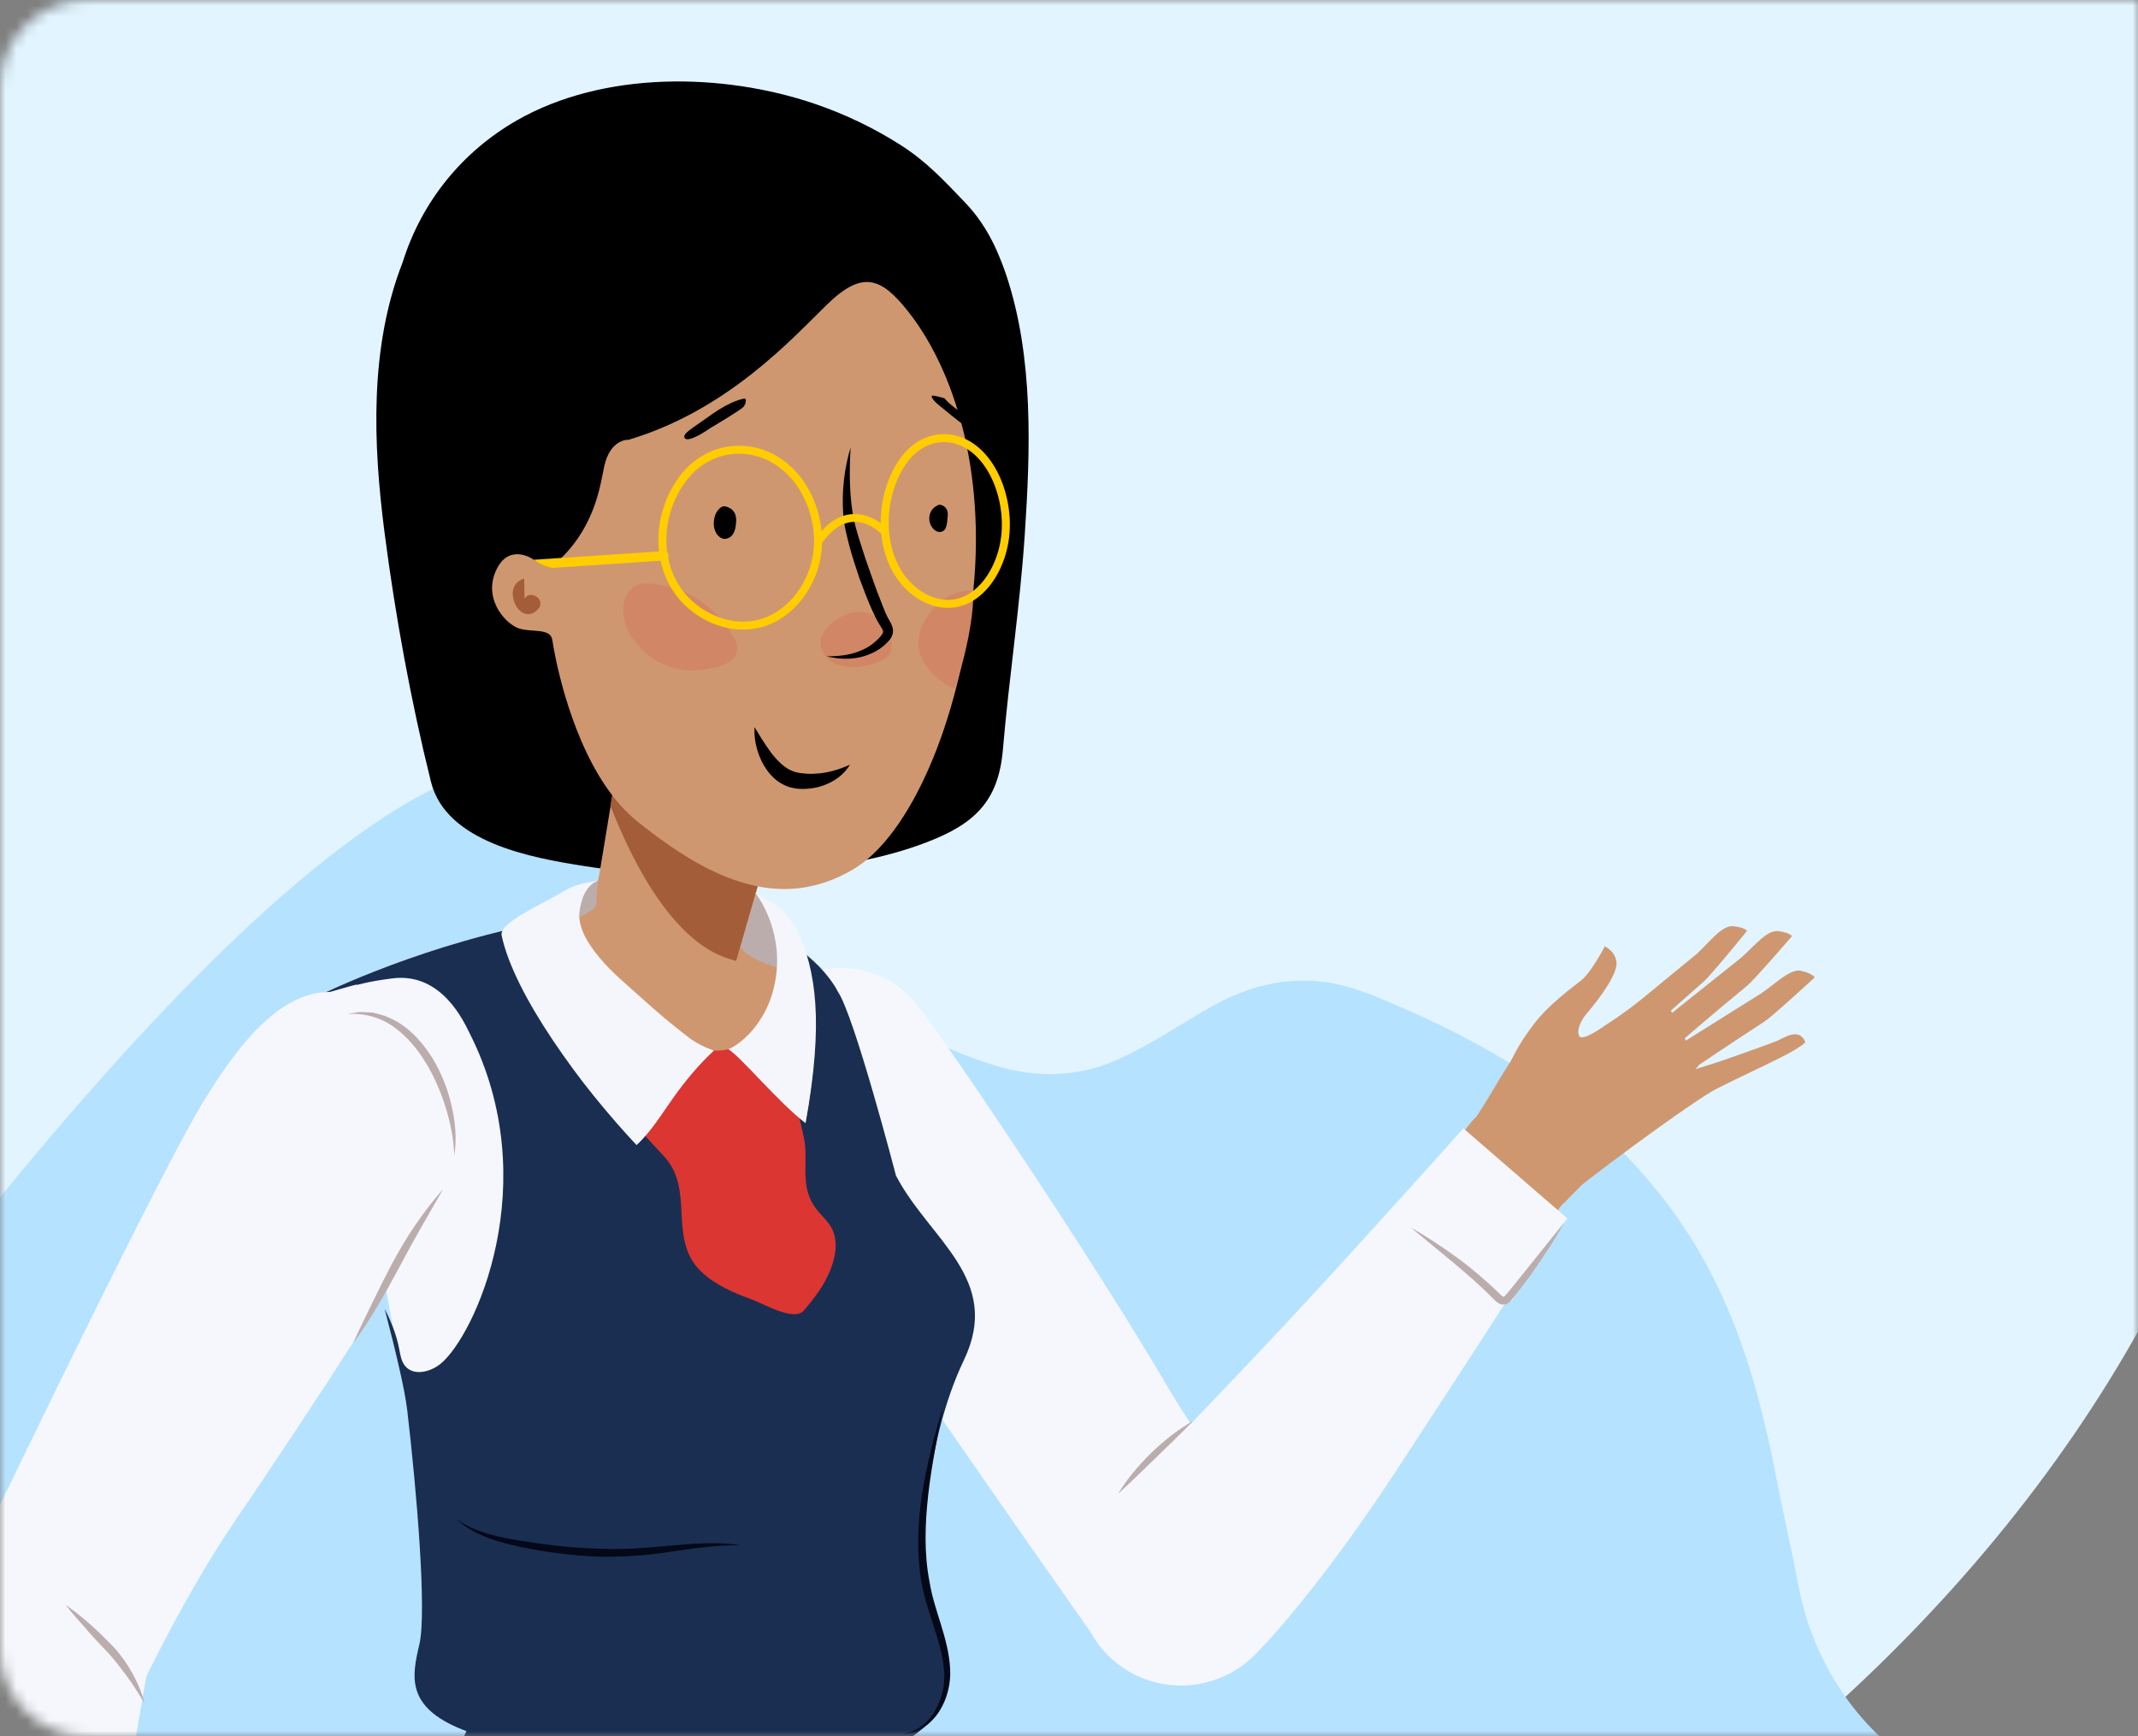
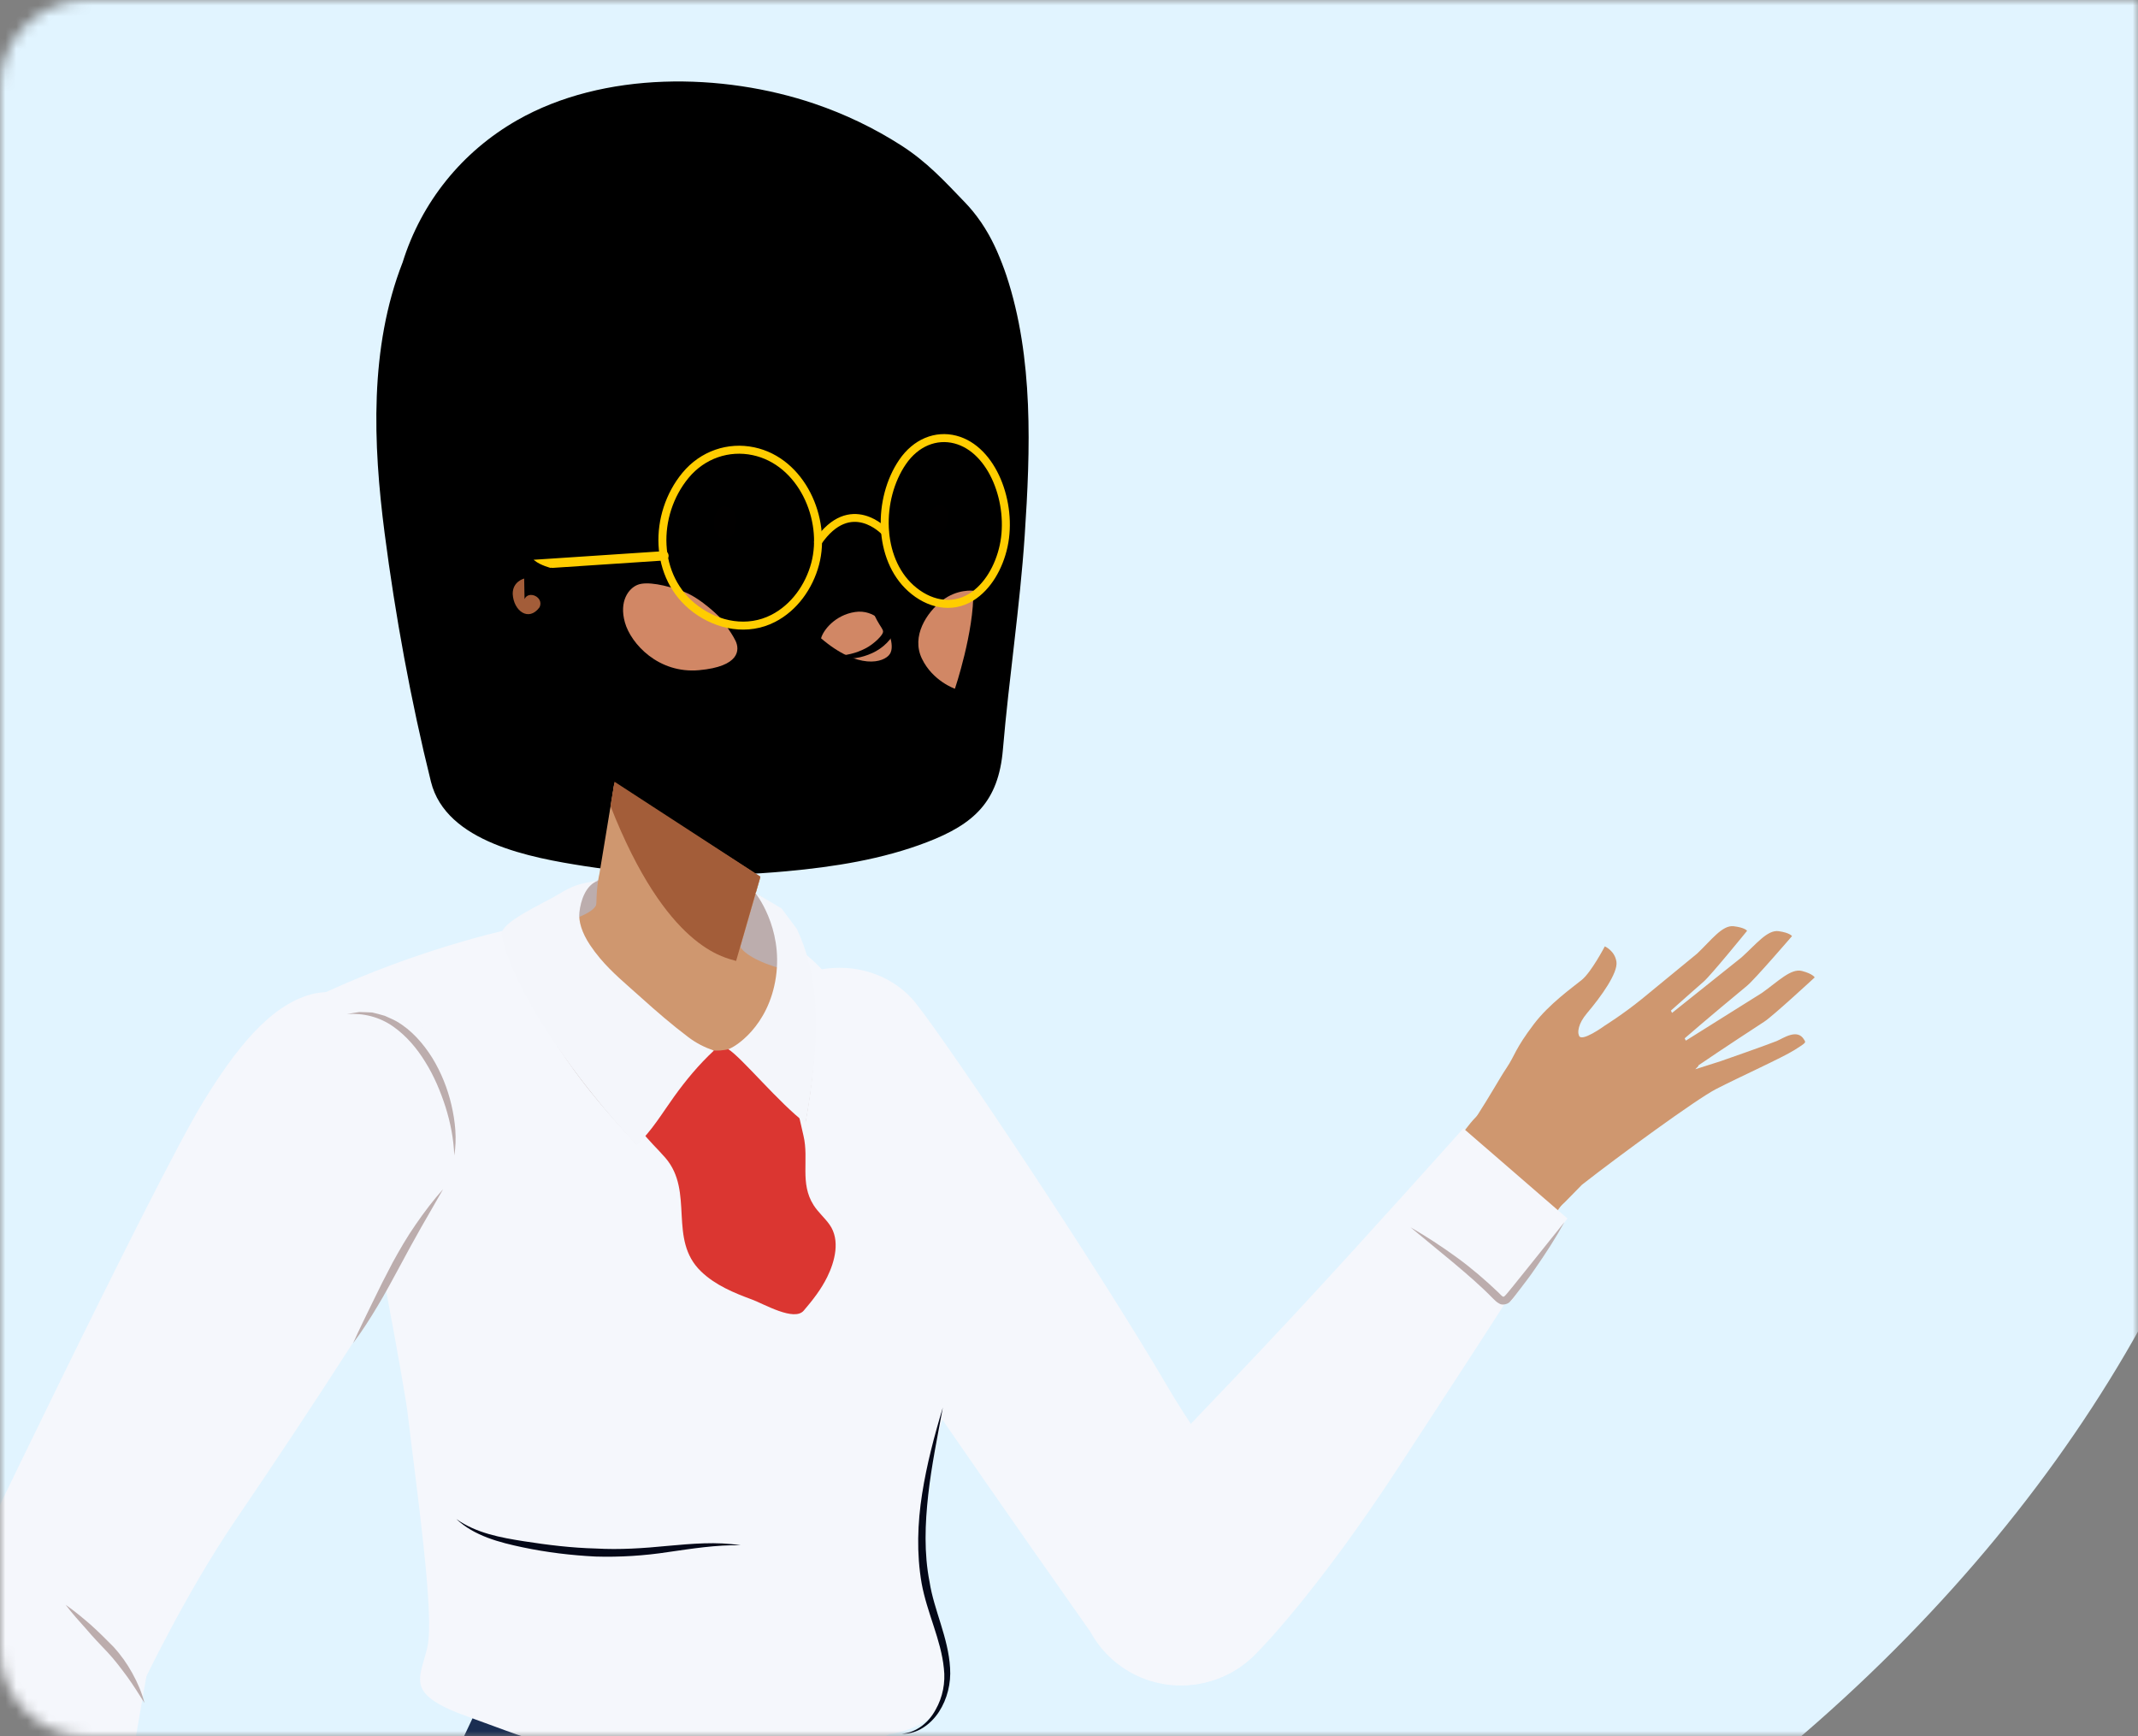
<svg xmlns="http://www.w3.org/2000/svg" viewBox="0 0 197 160" fill="none">
  <rect x="0" y="0" width="197" height="160" fill="#808080" stroke="none" />
  <mask id="mask0_241_5232" style="mask-type:alpha" maskUnits="userSpaceOnUse" x="0" y="0" width="197" height="160">
    <path d="M0 8C0 3.582 3.582 0 8 0H197V160H8C3.582 160 0 156.418 0 152V8Z" fill="#056DAE" />
  </mask>
  <g mask="url(#mask0_241_5232)">
    <path fill-rule="evenodd" clip-rule="evenodd" d="M-98.465 99.264C-98.465 52.844 -28.69 10.464 1.254 -15.85C35.355 -45.817 63.976 -64.674 119.834 -63.962C175.691 -63.25 219.52 -22.234 209.547 84.37C204.547 137.818 144.113 198.135 54.822 202.297C-71.719 208.196 -98.465 149.395 -98.465 99.264Z" fill="#E1F4FF" />
    <mask id="mask1_241_5232" style="mask-type:alpha" maskUnits="userSpaceOnUse" x="-47" y="-45" width="304" height="257">
-       <path fill-rule="evenodd" clip-rule="evenodd" d="M-46.429 112.521C-46.429 67.88 21.879 27.124 51.194 1.819C84.578 -26.999 112.598 -45.134 167.281 -44.449C221.964 -43.764 264.871 -4.321 255.108 98.197C250.213 149.597 191.05 207.602 103.635 211.605C-20.246 217.278 -46.429 160.731 -46.429 112.521Z" fill="white" />
-     </mask>
+       </mask>
    <g mask="url(#mask1_241_5232)">
      <path fill-rule="evenodd" clip-rule="evenodd" d="M-36.221 159.814L-38.275 162.869L-39.161 164.174C-41.229 167.242 -43.221 170.483 -43.458 174.443C-43.592 176.691 -43.23 178.846 -42.593 180.977C-41.741 183.829 -40.939 186.694 -40.143 189.562C-39.429 192.13 -39.166 194.002 -38.227 197.314C-37.287 200.627 -54.507 226.182 -56.38 226.7C-58.254 227.218 -60.024 228.015 -61.821 228.736C-64.927 229.983 -68.177 230.851 -71.183 232.363C-75.603 234.585 -78.833 237.933 -81.086 242.305C-83.795 247.561 -85.232 255.161 -84.922 260.918C-84.788 263.4 -84.316 267.673 -84.055 270.575C-51.549 271.833 -15.882 269.709 19.508 264.735C106.005 252.579 181.667 227.122 218.826 175.087C216.572 171.794 201.98 167.053 182.392 165.284C180.717 165.147 179.307 164.283 177.922 163.492C174.372 161.465 171.482 158.712 169.295 155.239C167.573 152.505 166.412 149.577 165.768 146.426L165.659 145.867C165.076 142.692 164.311 139.55 163.717 136.377C163.362 134.477 162.94 132.598 162.486 130.72C161.401 126.237 159.958 121.894 157.881 117.76C155.352 112.727 151.955 108.371 147.84 104.53C142.191 99.26 135.562 95.587 128.511 92.561C126.82 91.835 125.132 91.12 123.333 90.722C119.122 89.793 115.225 90.719 111.543 92.803C108.623 94.456 105.869 96.391 102.763 97.73C99.036 99.336 95.263 99.305 91.486 98.122C87.766 96.957 84.289 95.269 80.987 93.166C75.885 89.917 71.777 85.659 67.936 81.076L65.989 78.733C64.414 76.854 62.782 75.026 60.827 73.487L59.679 72.621L59.34 72.373L59.002 72.135C56.986 70.755 54.468 69.74 47.462 70.302C38.919 70.986 16.359 81.773 -36.221 159.814Z" fill="#B5E2FF" />
    </g>
    <mask id="mask2_241_5232" style="mask-type:alpha" maskUnits="userSpaceOnUse" x="-22" y="-45" width="269" height="258">
      <path fill-rule="evenodd" clip-rule="evenodd" d="M-21.337 112.432C-21.337 67.751 14.639 7.502 40.537 -17.826C70.03 -46.671 119.153 -45.364 167.462 -44.678C215.771 -43.993 253.677 -4.514 245.052 98.096C240.727 149.542 188.46 207.598 111.235 211.605C1.794 217.283 -21.337 160.685 -21.337 112.432Z" fill="white" />
    </mask>
    <g mask="url(#mask2_241_5232)">
      <path fill-rule="evenodd" clip-rule="evenodd" d="M113.494 276.383L113.52 276.376C104.717 232.777 96.853 208.134 74.631 157.863C74.626 157.85 74.609 157.84 74.602 157.827C74.383 157.272 74.14 156.72 73.844 156.183C70.199 149.554 62.05 147.034 55.645 150.553C51.544 152.807 49.162 156.99 48.928 161.447C48.927 161.459 48.916 161.471 48.916 161.483C48.821 165.952 48.651 180.343 48.496 187.973C48.27 199.165 47.367 208.103 52.898 217.82C58.43 227.537 85.659 277.224 87.883 283.473L87.886 283.472C88.636 285.593 89.924 287.554 91.754 289.124C97.338 293.918 105.755 293.28 110.552 287.699C113.336 284.46 114.276 280.269 113.494 276.383" fill="#CF976F" />
-       <path fill-rule="evenodd" clip-rule="evenodd" d="M119.575 272.763L119.579 272.761C119.561 272.705 119.539 272.635 119.516 272.563C119.512 272.552 119.509 272.54 119.505 272.53C117.616 266.613 99.254 210.351 95.232 200.087C91.151 189.672 79.361 157.628 78.681 156.006C78.678 155.999 78.672 155.994 78.669 155.987C78.371 155.196 78.018 154.417 77.6 153.654C72.786 144.874 61.762 141.656 52.976 146.466C47.11 149.679 43.73 155.659 43.562 161.892C43.561 161.904 43.556 161.914 43.556 161.925C43.408 169.481 43.126 182.9 42.959 190.639C42.718 201.831 41.802 210.768 47.321 220.491C51.034 227.035 65.413 254.791 74.37 272.799C78.726 281.554 80.843 286.651 80.843 286.651L80.849 286.648C85.065 296.934 96.736 302.051 107.199 298.088C117.431 294.211 122.771 283.068 119.575 272.763" fill="#111B34" />
      <path fill-rule="evenodd" clip-rule="evenodd" d="M75.461 164.728C75.832 161.9 75.343 158.908 73.844 156.183C70.198 149.554 62.05 147.034 55.645 150.553C52.454 152.306 50.299 155.228 49.389 158.537C46.842 163.989 42.078 174.291 39.313 180.152C34.536 190.277 30.062 198.068 31.144 209.196C32.226 220.323 36.793 276.79 36.272 283.402L36.276 283.403C36.208 284.258 36.218 285.133 36.322 286.019C37.176 293.326 43.796 298.559 51.108 297.704C56.889 297.03 61.357 292.749 62.559 287.378L62.573 287.381C72.258 244.359 75.175 218.72 75.461 164.728" fill="#CF976F" />
      <path fill-rule="evenodd" clip-rule="evenodd" d="M52.979 146.466C49.517 148.361 46.925 151.222 45.342 154.528C45.335 154.541 45.323 154.552 45.316 154.566C42.096 161.403 36.359 173.538 33.046 180.536C28.255 190.655 23.77 198.44 24.837 209.568C25.904 220.697 30.704 270.474 30.704 270.474C30.704 270.474 30.694 272.201 29.523 273.012C28.351 273.823 27.763 273.805 27.886 274.512C28.008 275.218 28.894 276.512 28.894 276.512C28.894 276.512 27.609 277.528 27.392 278.066C27.175 278.604 27.574 278.702 27.574 278.702C27.574 278.702 26.172 279.076 26.348 279.647C26.524 280.218 28.242 281.316 28.242 281.316L28.426 285.828L28.476 285.829C29.228 295.964 37.385 304.225 47.813 304.832C58.737 305.468 68.162 297.471 69.453 286.76C69.464 286.702 69.473 286.629 69.481 286.554C69.482 286.542 69.484 286.53 69.485 286.518C70.177 280.341 76.389 221.491 76.909 210.482C77.436 199.31 79.758 165.247 79.8 163.489C79.8 163.48 79.797 163.47 79.797 163.461C80.001 160.162 79.309 156.768 77.602 153.653C72.788 144.873 61.764 141.655 52.979 146.466Z" fill="#1A2E52" />
      <path fill-rule="evenodd" clip-rule="evenodd" d="M91.878 23.174C91.865 23.145 91.853 23.116 91.841 23.089C91.758 22.907 91.677 22.726 91.59 22.549C91.44 22.239 91.285 21.943 91.124 21.655C91.09 21.594 91.054 21.534 91.02 21.472C90.832 21.146 90.636 20.832 90.434 20.533C90.424 20.517 90.415 20.5 90.404 20.485C90.392 20.466 90.375 20.448 90.363 20.43C89.908 19.771 89.425 19.179 88.909 18.645C87.009 16.671 85.424 14.93 83.04 13.399C80.546 11.799 77.855 10.512 75.051 9.559C66.557 6.676 55.62 6.526 47.648 11.079C42.585 13.97 38.837 18.602 37.1 24.174C34.026 32.028 34.374 40.901 35.438 49.118C36.423 56.721 37.864 64.612 39.71 72.038C41.103 77.641 48.995 79.041 53.825 79.801C59.968 80.766 66.289 80.851 72.474 80.281C76.837 79.882 81.298 79.184 85.406 77.604C89.751 75.932 92.001 73.877 92.409 69.072C92.968 62.487 93.975 55.949 94.418 49.344C94.944 41.479 95.251 32.978 92.734 25.393C92.483 24.639 92.194 23.902 91.878 23.174" fill="black" />
      <path fill-rule="evenodd" clip-rule="evenodd" d="M114.74 141.889L114.743 141.886L84.765 93.643C84.756 93.628 84.746 93.614 84.737 93.598L84.34 92.959L84.323 92.971C83.812 92.264 83.188 91.621 82.449 91.076C78.598 88.228 73.166 89.04 70.318 92.889C68.087 95.903 68.11 99.879 70.069 102.831L70.061 102.837L101.539 150.246L101.542 150.245C102.381 151.522 103.601 152.569 105.125 153.189C109.123 154.815 113.683 152.894 115.31 148.898C116.281 146.513 115.984 143.931 114.74 141.889" fill="#CF976F" />
      <path fill-rule="evenodd" clip-rule="evenodd" d="M116.64 140.315C116.64 140.315 111.672 134.759 107.549 127.719C101.088 116.69 87.655 96.589 84.422 92.487C82.054 89.482 77.642 88.203 73.337 90.007C70.849 91.049 69.179 93.743 68.685 95.735C67.739 99.548 69.699 104.259 72.494 109.225C76.294 115.98 96.257 144.386 100.48 150.378C101.399 152.055 102.824 153.475 104.678 154.368C109.408 156.646 115.089 154.662 117.368 149.935C118.915 146.73 118.494 143.089 116.591 140.364C116.607 140.347 116.622 140.333 116.64 140.315Z" fill="#F5F7FC" />
      <path fill-rule="evenodd" clip-rule="evenodd" d="M163.695 95.932C163.023 96.207 159.153 97.58 158.527 97.788C158.103 97.928 156.746 98.354 156.206 98.527L156.499 98.228L156.476 98.182C158.583 96.741 161.969 94.525 162.575 94.134C163.337 93.645 167.209 90.066 167.209 90.066C167.209 90.066 167.065 89.74 166.042 89.471C165.021 89.204 163.833 90.443 162.35 91.491L155.337 95.889L155.23 95.676C157.144 94.012 160.406 91.299 160.979 90.831C161.679 90.257 165.119 86.259 165.119 86.259C165.119 86.259 164.937 85.952 163.892 85.803C162.846 85.653 161.807 87.019 160.455 88.23L154.066 93.334L153.96 93.121C155.343 91.887 156.637 90.749 156.974 90.457C157.658 89.864 160.981 85.77 160.981 85.77C160.981 85.77 160.792 85.469 159.742 85.348C158.692 85.228 157.693 86.624 156.375 87.871L156.306 87.928L156.336 87.893C156.317 87.912 156.299 87.93 156.28 87.949L151.294 92.043C149.566 93.448 147.866 94.507 147.866 94.507C147.866 94.507 145.656 96.124 145.488 95.402C145.488 95.402 145.453 95.334 145.435 95.208C145.434 95.198 145.433 95.187 145.432 95.177C145.428 95.129 145.428 95.07 145.431 95.007C145.434 94.96 145.443 94.909 145.451 94.858C145.461 94.792 145.471 94.726 145.495 94.649C145.59 94.301 145.801 93.867 146.25 93.337C147.539 91.816 149.098 89.639 148.943 88.617C148.787 87.595 147.871 87.204 147.871 87.204C147.871 87.204 146.627 89.583 145.744 90.298C144.861 91.012 142.738 92.516 141.341 94.359C139.582 96.68 139.61 97.216 138.834 98.378C138.057 99.541 137.714 100.301 135.695 103.458L135.7 103.463C135.053 104.324 134.646 105.378 134.585 106.533C134.421 109.63 136.8 112.273 139.899 112.437C141.537 112.524 143.045 111.895 144.13 110.829L144.134 110.832L145.767 109.167C149.155 106.51 156.307 101.289 158.103 100.361C160.274 99.24 164.204 97.473 165.352 96.751C166.5 96.029 166.386 96.066 166.241 95.812C165.618 94.723 164.302 95.684 163.695 95.932" fill="#CF976F" />
      <path fill-rule="evenodd" clip-rule="evenodd" d="M145.538 106.643C145.377 103.546 142.735 101.166 139.636 101.327C137.971 101.412 136.518 102.22 135.55 103.424L135.545 103.42C135.545 103.42 126.207 115.342 121.099 121.277C115.991 127.214 102.671 140.811 102.671 140.811L102.674 140.814C101.954 141.567 101.372 142.474 100.99 143.514C99.504 147.564 101.584 152.052 105.636 153.537C108.75 154.678 112.116 153.71 114.186 151.366L114.192 151.371C114.192 151.371 118.306 146.81 124.844 137.402C130.104 129.833 144.465 110.248 144.465 110.248L144.462 110.246C145.198 109.24 145.607 107.985 145.538 106.643" fill="#CF976F" />
      <path fill-rule="evenodd" clip-rule="evenodd" d="M134.837 103.974C134.837 103.974 125.803 114.094 119.167 121.226C112.68 128.2 102.014 139.231 102.014 139.231L102.021 139.237C101.688 139.588 101.378 139.97 101.097 140.377C101.065 140.422 101.036 140.471 101.004 140.518C100.735 140.922 100.486 141.346 100.275 141.801C98.079 146.565 100.163 152.209 104.93 154.404C105.371 154.608 105.821 154.761 106.272 154.892C106.359 154.918 106.446 154.944 106.532 154.966C106.972 155.081 107.413 155.164 107.857 155.213C107.932 155.222 108.009 155.225 108.086 155.232C108.528 155.27 108.97 155.283 109.408 155.26C109.428 155.259 109.45 155.26 109.472 155.258C109.929 155.23 110.381 155.163 110.827 155.07C110.898 155.055 110.968 155.041 111.039 155.025C111.483 154.923 111.918 154.793 112.343 154.628C112.375 154.616 112.408 154.6 112.44 154.586C112.874 154.414 113.294 154.21 113.698 153.975L113.73 153.957C114.139 153.719 114.525 153.444 114.895 153.144C114.933 153.113 114.973 153.082 115.009 153.048C115.378 152.741 115.728 152.407 116.049 152.042C116.054 152.045 121.369 146.705 128.973 135.028C131.902 130.53 135.757 124.652 138.649 120.136C138.761 119.962 139.248 119.94 139.357 119.77C142.35 115.086 144.425 112.275 144.425 112.275L134.837 103.974Z" fill="#F5F7FC" />
      <path fill-rule="evenodd" clip-rule="evenodd" d="M129.966 113.089C131.429 113.93 132.841 114.854 134.208 115.848C135.575 116.84 136.863 117.949 138.091 119.121C138.245 119.276 138.384 119.426 138.47 119.469C138.547 119.496 138.523 119.51 138.649 119.423C138.866 119.208 139.169 118.808 139.422 118.506L140.997 116.549L144.149 112.611C143.335 114.091 142.419 115.507 141.455 116.891C140.984 117.593 140.462 118.255 139.953 118.925C139.67 119.273 139.489 119.564 139.122 119.953C138.952 120.162 138.447 120.31 138.145 120.119C137.853 119.964 137.718 119.78 137.568 119.65C136.407 118.457 135.136 117.376 133.855 116.298L129.966 113.089Z" fill="#BCADAD" />
-       <path fill-rule="evenodd" clip-rule="evenodd" d="M103.037 137.631C103.871 136.239 104.933 135.005 106.082 133.871C107.248 132.755 108.512 131.731 109.931 130.94C108.811 132.114 107.65 133.198 106.513 134.316C105.36 135.418 104.244 136.547 103.037 137.631" fill="#BCADAD" />
      <path fill-rule="evenodd" clip-rule="evenodd" d="M77.198 91.363C77.198 91.363 75.351 87.374 69.257 85.204L68.519 87.782C68.519 87.782 62.028 100.71 58.245 93.024C56.52 89.521 55.892 86.446 55.713 84.127C43.427 85.425 32.689 90.164 29.636 91.611C29.213 91.773 28.908 91.917 28.764 92.037C28.649 92.132 28.592 92.381 28.588 92.756C30.925 91.594 37.3 128.021 37.527 129.953C38.401 137.378 40.066 148.816 39.374 151.803C38.682 154.793 37.239 156.102 43.232 158.229C49.225 160.357 53.462 162.63 67.125 162.275C78.312 161.986 81.972 159.785 81.972 159.785C81.972 159.785 87.69 159.106 87.147 154.66C86.605 150.213 85.164 147.849 85.073 142.642C85.073 142.642 85.224 132.841 88.815 125.338C92.406 117.835 85.643 114.232 82.562 108.334C82.562 108.334 78.725 93.568 77.198 91.363Z" fill="#F5F7FC" />
-       <path fill-rule="evenodd" clip-rule="evenodd" d="M77.194 91.363C77.194 91.363 75.347 87.374 69.253 85.205L68.515 87.782C68.515 87.782 69.981 104.525 70.002 107.735C70.024 110.944 70.084 112.626 69.133 111.94C68.182 111.254 62.025 100.71 58.241 93.025C56.516 89.522 55.888 86.446 55.71 84.128C43.424 85.425 32.685 90.165 29.632 91.612C29.21 91.773 33.001 90.621 32.856 90.741C32.741 90.836 33.728 90.453 36.173 90.151C40.728 89.588 42.754 94.182 43.27 95.202C50.242 108.976 43.757 123.119 40.581 125.678C39.656 126.423 38.165 126.796 37.373 125.921C36.965 125.469 36.885 124.822 36.768 124.225C36.521 122.965 36.041 121.771 35.443 120.614C36.487 124.615 37.296 128.022 37.523 129.954C38.397 137.379 39.336 148.523 38.644 151.51C37.952 154.499 37.259 157.488 43.252 159.615C49.245 161.743 53.482 164.016 67.146 163.661C78.333 163.372 81.992 161.171 81.992 161.171C81.992 161.171 88.1 158.628 87.278 154.179C86.456 149.728 85.157 147.625 85.066 142.419C85.066 142.419 85.22 132.841 88.811 125.338C92.403 117.835 85.639 114.233 82.559 108.334C82.559 108.334 78.721 93.569 77.194 91.363Z" fill="#1A2E52" />
      <path fill-rule="evenodd" clip-rule="evenodd" d="M86.874 129.7C86.384 132.38 85.83 135.044 85.529 137.731C85.232 140.409 85.133 143.127 85.65 145.753C86.056 148.376 87.378 150.872 87.543 153.7C87.636 155.106 87.285 156.552 86.523 157.729C85.771 158.887 84.485 159.828 83.086 159.759C84.471 159.649 85.594 158.692 86.211 157.538C86.866 156.388 87.126 155.044 86.971 153.742C86.715 151.1 85.418 148.634 84.919 145.885C84.445 143.15 84.541 140.358 84.965 137.656C85.389 134.947 86.086 132.308 86.874 129.7" fill="#040818" />
      <path fill-rule="evenodd" clip-rule="evenodd" d="M68.229 142.389C65.991 142.344 63.8 142.696 61.592 143.011C59.384 143.352 57.116 143.496 54.869 143.428C52.62 143.315 50.382 143.045 48.187 142.584C46.023 142.13 43.705 141.533 42.047 139.973C43.887 141.274 46.112 141.679 48.29 142.021C50.483 142.363 52.686 142.632 54.895 142.687C57.109 142.814 59.306 142.664 61.526 142.445C63.738 142.247 66.009 142.036 68.229 142.389" fill="#040818" />
      <path fill-rule="evenodd" clip-rule="evenodd" d="M25.651 97.107L25.642 97.103L-1.907 146.896C-2.652 148.232 -3.018 149.797 -2.865 151.435C-2.462 155.729 1.348 158.885 5.646 158.483C8.211 158.242 10.366 156.787 11.604 154.742L40.59 105.894C40.599 105.88 40.607 105.865 40.616 105.85L41.001 105.203L40.983 105.193C41.374 104.413 41.656 103.564 41.8 102.657C42.549 97.928 39.321 93.488 34.59 92.739C30.886 92.152 27.368 94.008 25.651 97.107Z" fill="#CF976F" />
      <path fill-rule="evenodd" clip-rule="evenodd" d="M21.667 140.123C28.881 129.531 37.738 115.901 39.477 112.092C41.509 107.641 46.495 98.166 36.07 92.788C33.616 91.522 30.622 91.09 28.64 91.631C24.85 92.668 21.693 96.677 18.719 101.538C14.192 108.942 -4.155 147.289 -4.155 147.289C-4.155 147.289 -4.708 150.615 13.12 155.222C13.12 155.222 17.073 146.868 21.667 140.123Z" fill="#F5F7FC" />
      <path fill-rule="evenodd" clip-rule="evenodd" d="M3.085 142.125C-0.421 142.639 -3.035 145.405 -3.514 148.741C-3.518 148.74 -4.461 154.808 -4.775 166.257C-5.028 175.47 -6.31 199.717 -6.31 199.717L-6.307 199.717C-6.372 200.961 -6.027 202.235 -5.233 203.32C-3.401 205.823 0.114 206.368 2.618 204.537C3.965 203.554 4.739 202.084 4.888 200.546L4.894 200.546C4.894 200.546 6.174 185.461 7.195 177.698C8.216 169.935 11.908 151.268 11.908 151.268C12.053 150.447 12.081 149.59 11.953 148.719C11.325 144.45 7.355 141.498 3.085 142.125Z" fill="#CF976F" />
      <path fill-rule="evenodd" clip-rule="evenodd" d="M5.302 199.2C5.302 199.2 8.303 185.937 9.811 176.316C11.286 166.908 13.953 151.802 13.953 151.802L13.943 151.801C13.979 151.585 14.006 151.37 14.027 151.153C14.034 151.083 14.041 151.013 14.045 150.944C14.06 150.76 14.069 150.575 14.073 150.388C14.074 150.256 14.07 150.122 14.068 149.988C14.065 149.848 14.063 149.708 14.053 149.567C14.034 149.282 14.004 148.993 13.957 148.705C13.48 145.787 11.726 143.402 9.359 142.023C8.309 141.41 7.136 140.994 5.901 140.821C4.976 140.692 4.014 140.696 3.042 140.855C2.742 140.906 2.451 140.97 2.166 141.045C2.072 141.07 1.984 141.098 1.891 141.125C1.699 141.182 1.508 141.241 1.323 141.309C1.218 141.347 1.118 141.387 1.016 141.429C0.844 141.497 0.673 141.572 0.506 141.652C0.409 141.698 0.311 141.744 0.215 141.793C0.04 141.883 -0.131 141.981 -0.299 142.082C-0.377 142.128 -0.456 142.171 -0.533 142.22C-0.765 142.367 -0.988 142.524 -1.205 142.689C-1.285 142.751 -1.358 142.818 -1.436 142.881C-1.574 142.995 -1.712 143.108 -1.842 143.227C-1.938 143.315 -2.028 143.407 -2.119 143.498C-2.223 143.6 -2.327 143.707 -2.425 143.816C-2.52 143.918 -2.611 144.022 -2.701 144.128C-2.787 144.232 -2.871 144.339 -2.953 144.447C-3.042 144.562 -3.131 144.677 -3.214 144.795C-3.285 144.895 -3.349 145.001 -3.415 145.105C-3.59 145.375 -3.75 145.654 -3.895 145.942C-3.931 146.011 -3.97 146.079 -4.004 146.151C-4.078 146.305 -4.144 146.466 -4.21 146.628C-4.249 146.721 -4.288 146.814 -4.323 146.908C-4.384 147.069 -4.438 147.233 -4.49 147.398C-4.52 147.495 -4.549 147.591 -4.576 147.688C-4.624 147.859 -4.668 148.029 -4.706 148.202C-4.725 148.292 -4.741 148.385 -4.759 148.476C-4.794 148.659 -4.829 148.843 -4.852 149.03C-4.857 149.029 -6.274 156.427 -6.042 170.358C-5.952 175.741 -6.041 182.286 -6.157 187.653C-6.181 188.766 -6.68 188.346 -6.705 189.337C-6.798 192.986 -7.266 196.771 -7.193 197.741C-7.181 197.895 -6.446 197.976 -6.446 197.976L5.302 199.2Z" fill="#F5F7FC" />
      <path fill-rule="evenodd" clip-rule="evenodd" d="M6.05 147.877C6.857 148.445 7.611 149.065 8.35 149.708C9.084 150.364 9.779 151.062 10.473 151.762C11.138 152.494 11.72 153.313 12.195 154.181C12.674 155.051 13.072 155.963 13.313 156.921C12.788 156.085 12.275 155.267 11.711 154.487C11.138 153.716 10.569 152.948 9.912 152.251C9.246 151.554 8.58 150.857 7.952 150.116C7.301 149.391 6.644 148.666 6.05 147.877" fill="#BCADAD" />
      <path fill-rule="evenodd" clip-rule="evenodd" d="M40.832 109.573L38.783 113.139C38.117 114.33 37.453 115.518 36.815 116.726C36.163 117.924 35.523 119.139 34.81 120.316C34.106 121.497 33.367 122.66 32.539 123.762C33.099 122.503 33.71 121.276 34.307 120.044C34.898 118.811 35.517 117.59 36.159 116.373C36.819 115.166 37.51 113.969 38.3 112.837C39.08 111.7 39.913 110.602 40.832 109.573" fill="#BCADAD" />
      <path fill-rule="evenodd" clip-rule="evenodd" d="M31.956 93.448C32.333 93.377 32.718 93.312 33.109 93.255C33.496 93.257 33.891 93.281 34.292 93.294C34.674 93.389 35.064 93.481 35.447 93.599C35.804 93.767 36.181 93.913 36.531 94.108C37.924 94.912 38.999 96.153 39.835 97.484C40.657 98.834 41.248 100.309 41.599 101.833C41.951 103.354 42.113 104.939 41.858 106.472C41.802 104.928 41.501 103.43 41.047 101.986C40.581 100.549 39.994 99.146 39.199 97.875C38.42 96.599 37.441 95.442 36.227 94.59C35.017 93.73 33.504 93.322 31.956 93.448" fill="#BCADAD" />
      <path fill-rule="evenodd" clip-rule="evenodd" d="M47.356 88.904C50.501 95.811 53.457 99.889 58.647 105.429C60.87 103.39 65.04 95.545 66.973 96.512C68.117 97.083 71.662 101.463 74.223 103.412C76.931 88.448 72.476 84.311 70.812 83.087C66.515 79.926 61.291 80.331 55.91 80.9C53.769 81.126 47.214 86.057 47.01 87.457C46.938 87.954 47.147 88.447 47.356 88.904Z" fill="#BCADAD" />
      <path fill-rule="evenodd" clip-rule="evenodd" d="M56.612 72.155L55.23 80.524C55.23 80.524 53.763 86.193 57.546 93.877C61.328 101.561 68.159 99.154 68.138 95.945C68.117 92.735 67.819 88.633 67.819 88.633L70.066 80.794L56.612 72.155Z" fill="#CF976F" />
      <path fill-rule="evenodd" clip-rule="evenodd" d="M56.597 72.243C56.597 72.243 55.518 79.549 54.985 83.213C54.798 84.494 50.523 85.31 50.523 85.31C50.523 85.31 54.905 96.824 60.288 98.831C65.671 100.838 77.663 90.502 73.245 89.559C68.827 88.617 68.197 87.231 68.197 87.231L70.051 80.882L56.597 72.243Z" fill="#CF976F" />
      <path fill-rule="evenodd" clip-rule="evenodd" d="M58.504 101.389C57.66 103.356 59.911 105.065 61.308 106.687C64.007 109.819 61.52 114.199 64.603 117.164C65.914 118.424 67.626 119.133 69.3 119.749C70.394 120.154 73.177 121.795 74.056 120.768C74.88 119.808 75.666 118.803 76.225 117.662C76.927 116.235 77.444 114.272 76.441 112.85C75.994 112.217 75.397 111.716 74.975 111.061C73.672 109.034 74.554 106.856 74.038 104.667C73.701 103.234 73.644 102.728 73.353 102.167C72.273 100.087 70.127 95.875 67.315 96.633C64.502 97.391 64.159 95.251 59.82 98.564C58.913 99.265 58.917 100.423 58.504 101.389Z" fill="#DB3631" />
      <path fill-rule="evenodd" clip-rule="evenodd" d="M56.25 74.267C61.409 87.404 66.744 88.21 67.832 88.547C67.832 88.543 67.831 88.531 67.831 88.531L70.063 80.773L56.622 72.032L56.25 74.267Z" fill="#A35D39" />
      <path fill-rule="evenodd" clip-rule="evenodd" d="M73.425 85.6C75.194 89.417 75.918 94.143 74.225 103.494C71.749 101.611 68.359 97.466 67.102 96.675C67.662 96.531 70.833 94.605 71.496 90.019C72.161 85.43 69.588 82.267 69.588 82.267L72.014 83.707L73.425 85.6Z" fill="#F4F6FB" />
      <path fill-rule="evenodd" clip-rule="evenodd" d="M53.386 84.071C53.506 82.99 53.96 81.525 55.158 81.129C53.523 81.415 52.941 81.502 51.497 82.383C50.053 83.264 45.968 85.012 46.22 86.194C47.387 91.676 53.463 99.974 58.653 105.515C60.028 104.254 61.037 102.542 62.119 101.04C63.236 99.489 64.394 98.101 65.777 96.808C64.902 96.497 64.171 96.133 63.42 95.567C61.899 94.419 60.456 93.171 59.042 91.896C57.762 90.741 56.392 89.623 55.283 88.298C54.956 87.909 54.647 87.499 54.363 87.074C53.609 85.94 53.296 84.885 53.386 84.071Z" fill="#F4F6FB" />
-       <path fill-rule="evenodd" clip-rule="evenodd" d="M83.583 28.583C81.178 25.587 79.461 24.878 76.189 28.077C72.917 31.274 67.005 37.811 57.921 40.522C57.921 40.522 56.253 40.408 55.687 42.925C55.299 44.651 54.879 48.938 50.734 52.31C50.734 52.31 49.791 52.072 49.273 51.648C48.755 51.224 46.661 50.153 45.619 52.77C44.578 55.388 46.713 57.63 47.942 57.947C49.172 58.265 50.739 57.879 50.896 58.993C51.024 59.9 52.256 67.24 55.828 72.476C56.653 73.685 57.602 74.781 58.69 75.66C65.63 81.262 72.028 83.967 78.599 80.115C83.826 77.051 88.454 66.558 89.682 54.416C90.784 43.512 88.009 34.096 83.583 28.583" fill="#CF976F" />
      <path fill-rule="evenodd" clip-rule="evenodd" d="M68.579 36.731C68.579 36.731 67.465 36.843 65.539 38.216C63.613 39.589 62.962 39.92 63.061 40.303C63.161 40.686 64.004 40.449 65.455 39.443C65.455 39.443 68.303 37.763 68.528 37.466C68.753 37.169 68.804 36.687 68.579 36.731" fill="black" />
      <path fill-rule="evenodd" clip-rule="evenodd" d="M87.028 36.696C87.028 36.696 86.226 36.472 85.962 36.454C85.699 36.435 85.889 36.809 86.447 37.281C87.004 37.752 88.599 39.04 88.83 39.177C89.062 39.313 89.592 39.638 89.477 39.221C89.361 38.805 89.33 38.562 88.299 37.817C87.267 37.073 87.028 36.696 87.028 36.696" fill="black" />
      <path fill-rule="evenodd" clip-rule="evenodd" d="M89.681 54.433C89.681 54.433 88.197 54.246 86.796 55.346C85.394 56.446 83.948 58.611 84.945 60.688C85.942 62.766 87.989 63.464 87.989 63.464C87.989 63.464 89.763 58.2 89.681 54.433" fill="#D18765" />
-       <path fill-rule="evenodd" clip-rule="evenodd" d="M81.646 57.7C81.646 57.7 80.614 56.116 78.783 56.393C76.952 56.67 75.85 58.066 75.655 58.818C75.46 59.57 75.888 60.969 77.482 61.361C79.077 61.752 81.461 61.07 81.994 60.262C82.527 59.453 81.646 57.7 81.646 57.7" fill="#D18765" />
+       <path fill-rule="evenodd" clip-rule="evenodd" d="M81.646 57.7C81.646 57.7 80.614 56.116 78.783 56.393C76.952 56.67 75.85 58.066 75.655 58.818C79.077 61.752 81.461 61.07 81.994 60.262C82.527 59.453 81.646 57.7 81.646 57.7" fill="#D18765" />
      <path fill-rule="evenodd" clip-rule="evenodd" d="M66.414 56.976C66.414 56.976 64.658 55.146 62.991 54.518C61.324 53.89 59.593 53.557 58.759 53.884C57.924 54.211 57.029 55.389 57.579 57.351C58.127 59.312 60.672 62.094 64.416 61.754C68.16 61.413 68.181 59.876 67.768 59.036C67.356 58.195 66.414 56.976 66.414 56.976" fill="#D18765" />
      <path fill-rule="evenodd" clip-rule="evenodd" d="M78.377 41.223C78.258 43.245 78.259 45.262 78.555 47.203C78.631 47.687 78.742 48.159 78.859 48.627C78.993 49.105 79.134 49.583 79.287 50.058C79.584 51.009 79.896 51.959 80.24 52.898C80.564 53.845 80.917 54.783 81.285 55.708C81.47 56.173 81.641 56.63 81.867 57.027C81.98 57.24 82.14 57.463 82.244 57.819C82.292 58.004 82.298 58.222 82.25 58.419C82.197 58.61 82.112 58.778 82.017 58.903C81.266 59.836 80.282 60.313 79.243 60.564C78.204 60.788 77.147 60.724 76.163 60.473C77.177 60.48 78.184 60.384 79.09 60.039C79.54 59.87 79.969 59.655 80.342 59.372C80.705 59.101 81.089 58.753 81.288 58.427C81.384 58.253 81.382 58.185 81.344 58.077C81.297 57.949 81.169 57.749 81.026 57.528C80.73 57.06 80.522 56.577 80.31 56.116C79.902 55.177 79.535 54.228 79.188 53.271C78.859 52.307 78.543 51.338 78.275 50.352C78.143 49.858 78.023 49.359 77.912 48.859C77.803 48.344 77.727 47.822 77.693 47.303C77.548 45.229 77.802 43.173 78.377 41.223" fill="black" />
      <path fill-rule="evenodd" clip-rule="evenodd" d="M66.728 46.648C66.728 46.648 67.876 46.727 67.835 47.993C67.793 49.258 67.309 49.593 66.843 49.653C66.378 49.713 65.702 49.136 65.775 48.081C65.849 47.025 66.516 46.607 66.728 46.648" fill="#010000" />
      <path fill-rule="evenodd" clip-rule="evenodd" d="M86.562 46.501C86.562 46.501 87.416 46.56 87.327 47.543C87.251 48.395 87.212 48.883 86.719 49.006C86.226 49.129 85.644 48.535 85.624 47.819C85.604 47.104 86.067 46.651 86.562 46.501" fill="#010000" />
      <path fill-rule="evenodd" clip-rule="evenodd" d="M69.526 67C70.056 67.887 70.568 68.717 71.126 69.455C71.696 70.178 72.333 70.791 73.04 71.052C73.209 71.147 73.4 71.152 73.581 71.209C73.791 71.236 74.016 71.274 74.234 71.282C74.677 71.337 75.117 71.289 75.569 71.257C76.468 71.151 77.379 70.895 78.315 70.458C77.789 71.366 76.868 72.032 75.838 72.386C75.324 72.576 74.772 72.664 74.221 72.691C73.943 72.714 73.673 72.681 73.39 72.667C73.091 72.602 72.776 72.57 72.497 72.437C71.323 71.984 70.591 71 70.134 70.051C69.69 69.076 69.46 68.042 69.526 67" fill="black" />
      <path fill-rule="evenodd" clip-rule="evenodd" d="M48.299 53.309C48.299 53.309 47.223 53.571 47.243 54.735C47.319 56.286 48.712 57.329 49.719 55.953C50.144 55.024 48.709 54.37 48.332 55.201" fill="#A35D39" />
      <path fill-rule="evenodd" clip-rule="evenodd" d="M69.425 41.579C73.862 42.516 76.211 47.819 75.108 51.963C74.548 54.063 73.18 55.988 71.247 56.981C68.896 58.189 66.172 57.666 64.11 56.133C60.183 53.218 60.185 47.406 63.163 43.801C64.751 41.881 67.135 41.095 69.425 41.579Z" stroke="#FFCD00" stroke-width="0.736" stroke-linecap="round" stroke-linejoin="round" />
      <path fill-rule="evenodd" clip-rule="evenodd" d="M88.025 40.502C91.483 41.398 93.324 46.403 92.478 50.307C92.05 52.285 90.991 54.095 89.488 55.025C87.66 56.156 85.54 55.656 83.93 54.206C80.865 51.447 80.851 45.969 83.158 42.579C84.388 40.773 86.241 40.041 88.025 40.502Z" stroke="#FFCD00" stroke-width="0.736" stroke-linecap="round" stroke-linejoin="round" />
      <path d="M81.526 48.995C81.526 48.995 78.374 45.583 75.366 49.946" stroke="#FFCD00" stroke-width="0.723" stroke-linecap="round" stroke-linejoin="round" />
      <path fill-rule="evenodd" clip-rule="evenodd" d="M61.147 50.787L50.871 51.468L49.166 51.58C49.208 51.609 49.246 51.639 49.278 51.664C49.798 52.093 50.747 52.333 50.747 52.333C50.758 52.323 50.769 52.315 50.782 52.306C50.822 52.318 50.863 52.33 50.908 52.329C50.913 52.329 50.92 52.328 50.928 52.327L61.205 51.645C61.443 51.63 61.621 51.425 61.606 51.187C61.591 50.952 61.411 50.757 61.147 50.787" fill="#FFCD00" />
    </g>
  </g>
</svg>